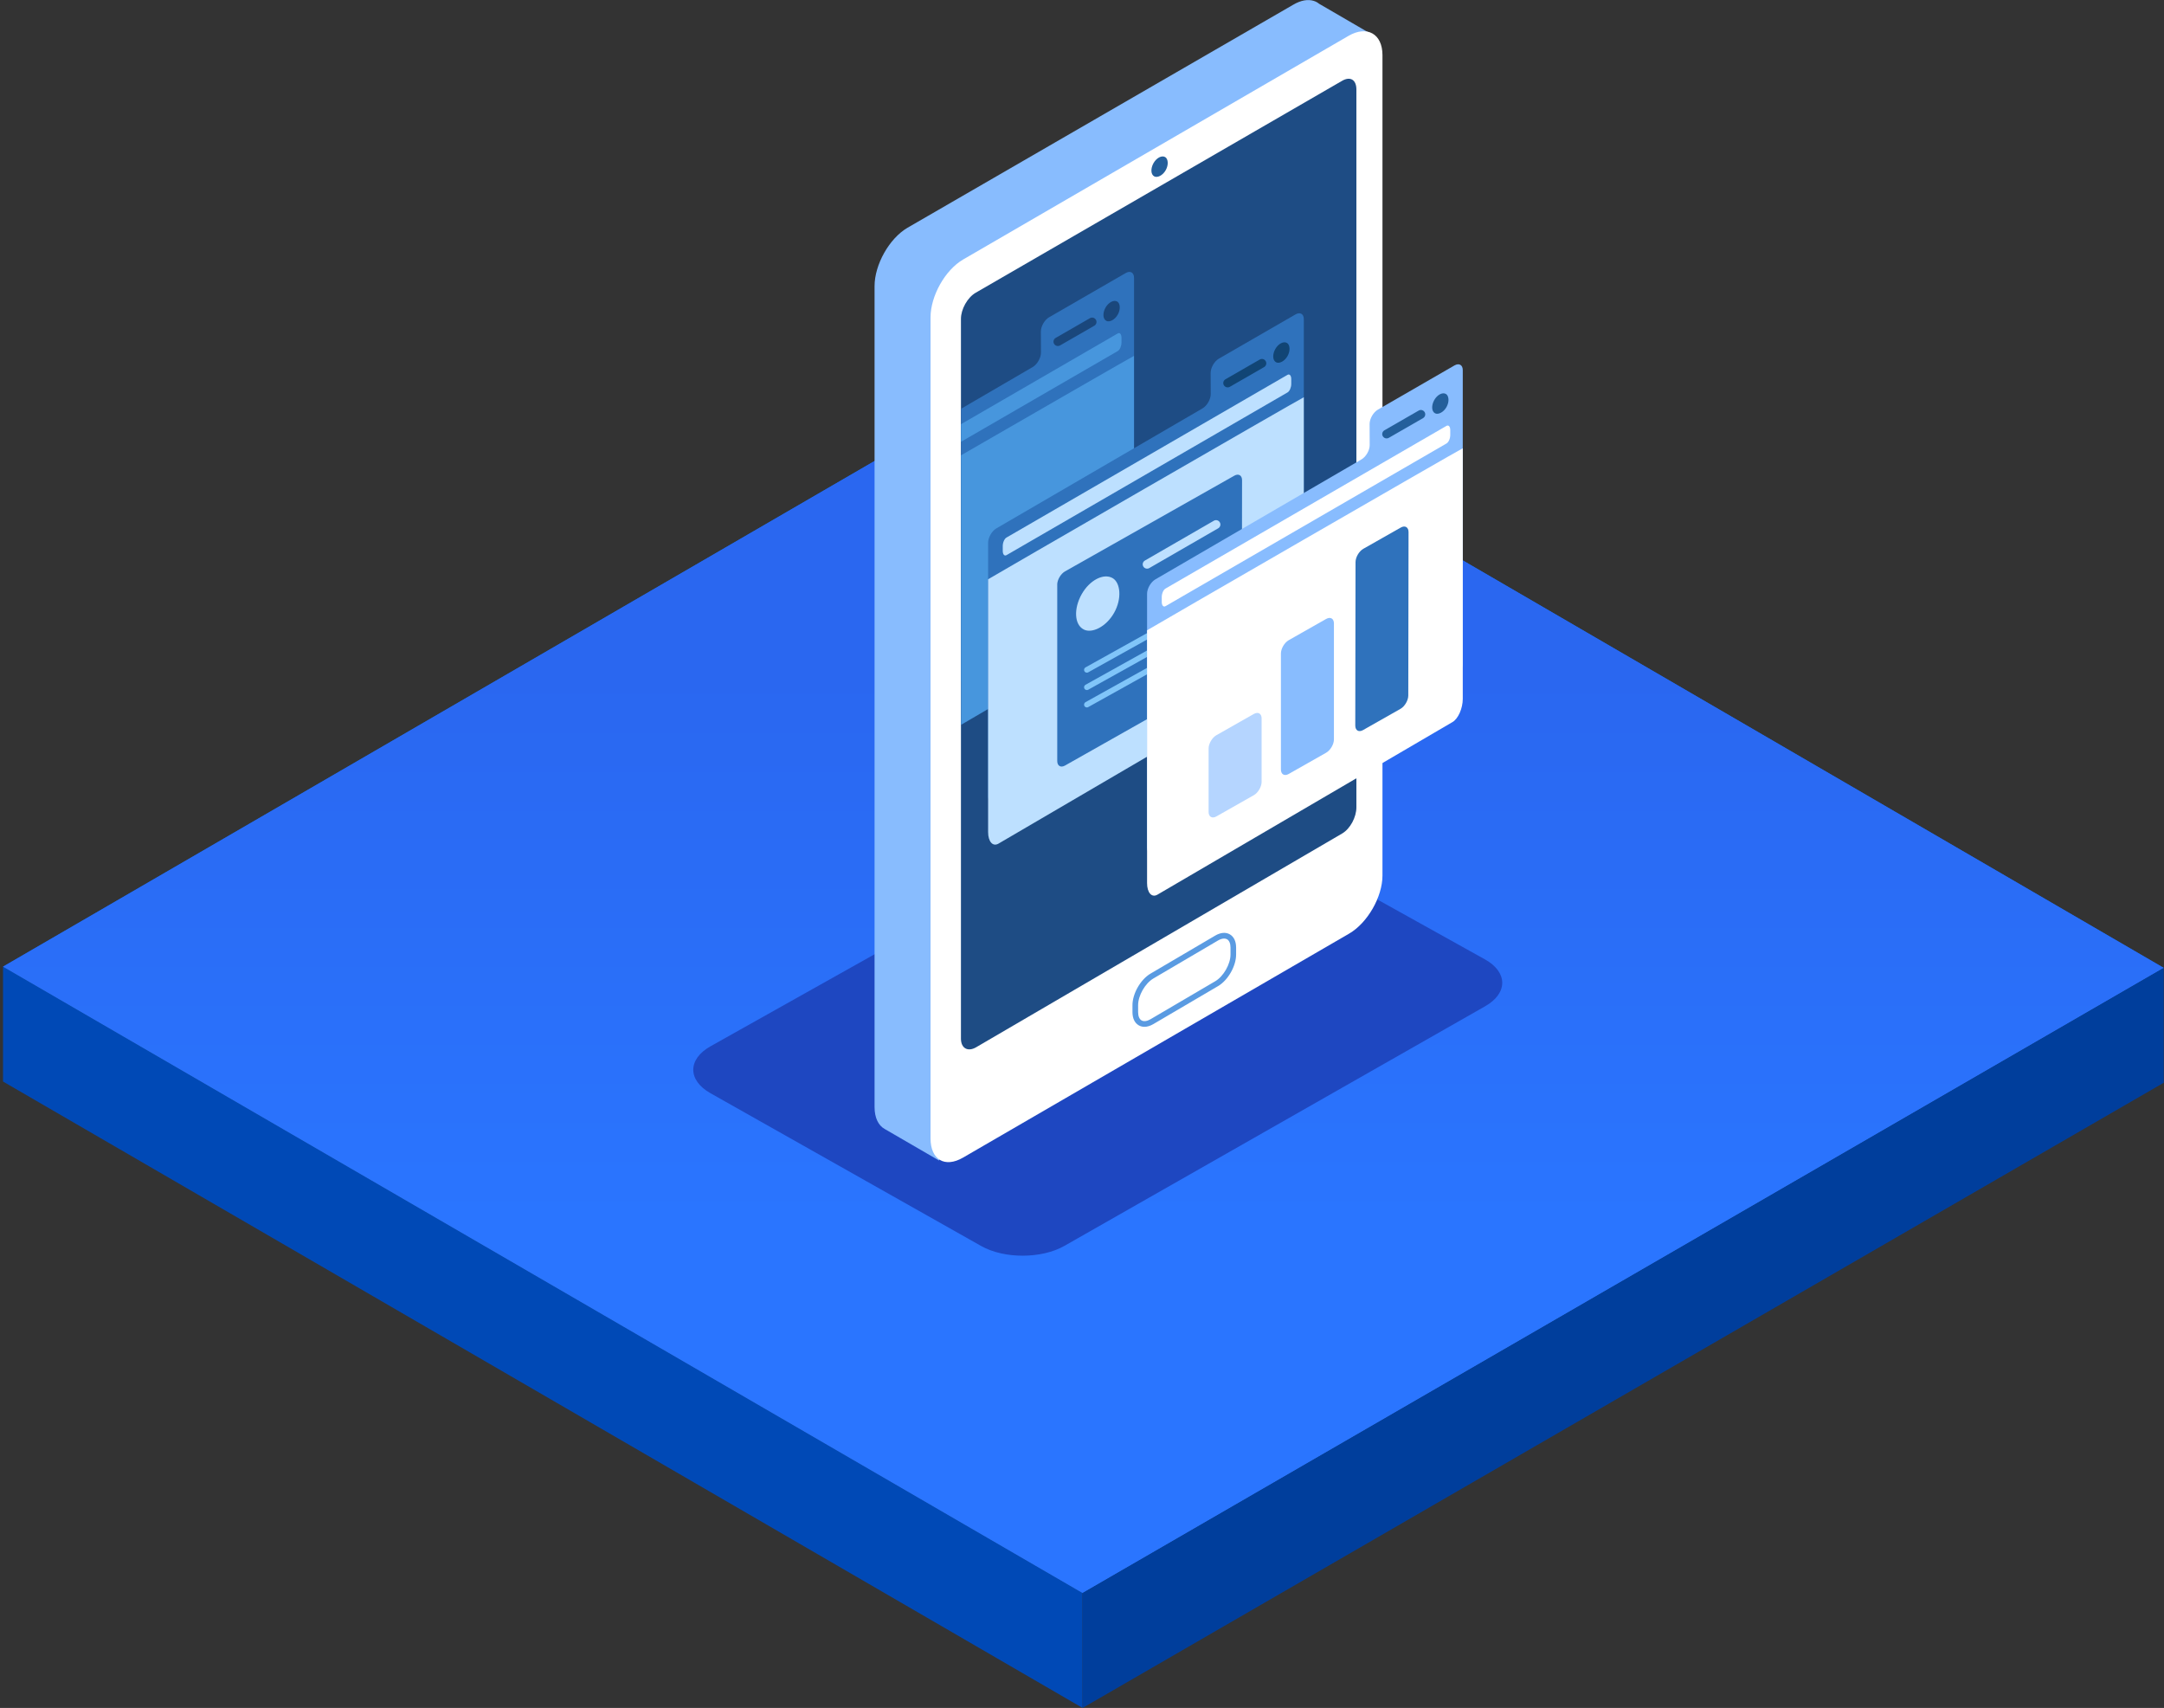
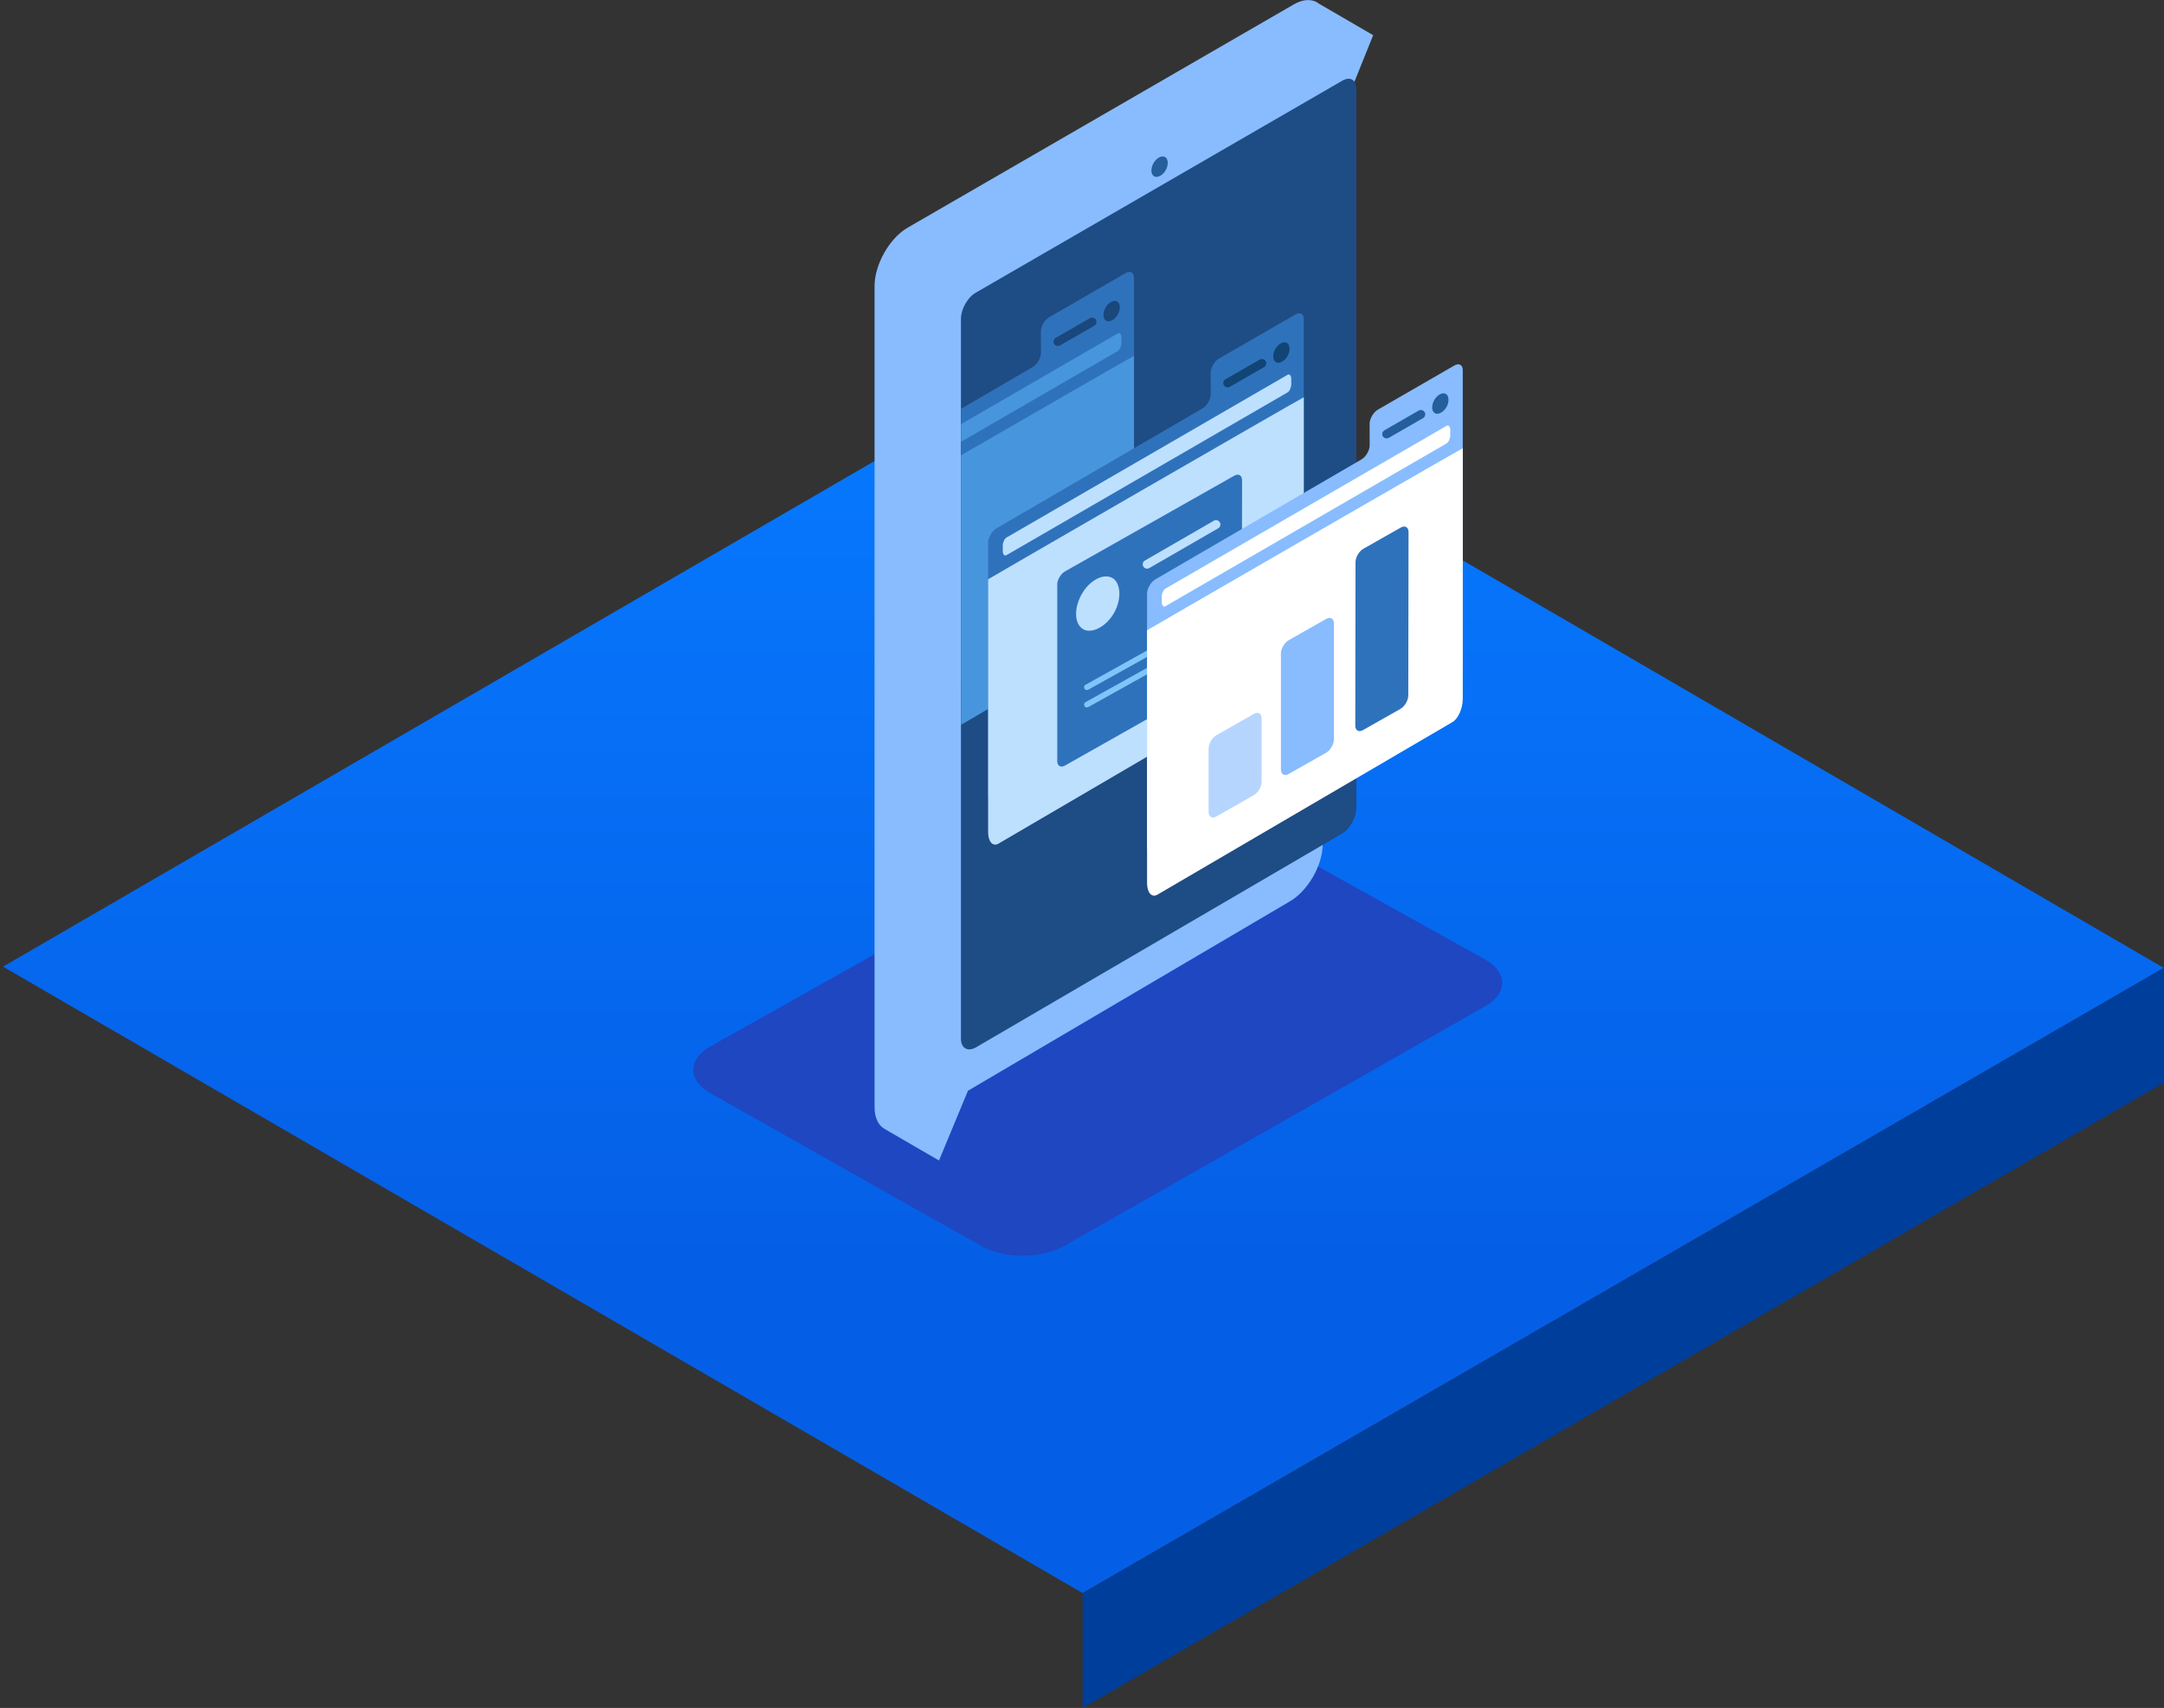
<svg xmlns="http://www.w3.org/2000/svg" width="702" height="554" viewBox="0 0 702 554" fill="none">
  <rect x="0" y="0" width="702" height="554" fill="#333333" stroke="none" />
  <g clip-path="url(#clip0)">
-     <path d="M0.985 350.813L351.197 554V516.731L0.985 313.544V350.813Z" fill="#0049B6" />
    <path d="M0.985 313.543L351.197 516.73L701.917 313.953L351.451 110.243L0.985 313.543Z" fill="url(#paint0_linear)" />
-     <path d="M0.985 313.543L351.197 516.73L701.917 313.953L351.451 110.243L0.985 313.543Z" fill="url(#paint1_linear)" />
    <path d="M701.917 351.207L351.197 553.998V516.729L701.917 313.952V351.207Z" fill="#003E9C" />
  </g>
  <g clip-path="url(#clip1)">
    <g style="mix-blend-mode:multiply">
      <path d="M230.463 354.592C223.034 350.405 223.048 343.554 230.492 339.381L367.315 262.638C374.758 258.465 386.938 258.451 394.395 262.596L481.711 311.188C489.168 315.332 489.197 322.183 481.782 326.398L345.282 404.128C337.867 408.343 325.73 408.371 318.301 404.17L230.463 354.592Z" fill="#1e47c1" />
    </g>
    <path d="M445.454 11.416L427.903 1.21C427.41 0.801 426.846 0.505 426.24 0.308L426.211 0.294H426.197C424.351 -0.298 422.039 0.054 419.544 1.52L294.364 73.893C288.429 77.389 283.707 85.89 283.707 92.783V359.072C283.707 362.582 284.947 365.049 286.949 366.177L304.612 376.425L314.001 353.8L418.19 292.521C424.196 289.152 429.073 280.75 429.073 273.857V52.114L445.454 11.416Z" fill="#88BCFE" />
-     <path d="M301.864 369.238C301.864 376.131 306.46 378.936 312.423 375.483L437.645 302.842C443.608 299.388 448.471 290.916 448.471 284.022V17.86C448.471 10.967 443.452 8.162 437.49 11.615L312.493 84.143C306.53 87.597 301.864 96.069 301.864 102.963V369.238Z" fill="white" />
    <path d="M311.732 336.913C311.732 340.014 313.945 341.269 316.623 339.718L435.389 270.362C438.067 268.797 440.013 264.991 440.013 261.89V29.024C440.013 25.923 438.081 24.654 435.389 26.205L316.51 94.955C313.832 96.506 311.732 100.312 311.732 103.413V336.913Z" fill="#1E4C84" />
-     <path d="M371.262 333.065C370.6 333.065 369.979 332.91 369.415 332.586C368.09 331.825 367.371 330.302 367.371 328.301V326.045C367.371 322.295 369.993 317.714 373.222 315.811L394.212 303.476C395.946 302.461 397.623 302.306 398.948 303.067C400.273 303.829 400.992 305.351 400.992 307.353V309.622C400.992 313.372 398.37 317.954 395.142 319.857L374.152 332.177C373.151 332.769 372.164 333.065 371.262 333.065ZM397.102 304.435C396.524 304.435 395.847 304.646 395.142 305.055L374.152 317.39C371.474 318.969 369.204 322.93 369.204 326.045V328.301C369.204 329.612 369.613 330.584 370.332 330.993C371.051 331.402 372.108 331.261 373.236 330.598L394.226 318.278C396.904 316.699 399.174 312.738 399.174 309.622V307.353C399.174 306.042 398.765 305.069 398.046 304.66C397.764 304.519 397.454 304.435 397.102 304.435Z" fill="#5A9BE2" />
    <path d="M374.194 52.92C373.221 54.654 373.278 56.627 374.476 57.233C375.463 57.727 377.196 56.923 378.169 55.189C379.142 53.455 378.944 51.538 378 50.96C376.886 50.298 375.166 51.2 374.194 52.92Z" fill="#245F9B" />
    <path d="M365.201 88.555L340.334 102.906C338.854 103.752 337.656 105.852 337.656 107.558L337.684 114.381C337.684 116.086 336.486 118.187 335.019 119.047L311.788 132.58V221.009L365.201 189.827C366.681 188.967 367.879 186.867 367.879 185.161V102.864C367.879 101.158 367.879 98.367 367.879 96.661V90.106C367.879 88.4 366.667 87.709 365.201 88.555Z" fill="#2F72BC" />
    <path d="M358.632 99.775C357.659 101.509 357.716 103.483 358.914 104.089C359.901 104.582 361.635 103.779 362.607 102.045C363.58 100.311 363.383 98.394 362.438 97.816C361.325 97.168 359.605 98.056 358.632 99.775Z" fill="#1A477C" />
    <path d="M343.167 112.238C342.673 112.238 342.208 111.984 341.94 111.533C341.545 110.857 341.785 109.997 342.462 109.602L353.584 103.202C354.261 102.821 355.121 103.047 355.515 103.724C355.91 104.4 355.67 105.26 354.994 105.655L343.871 112.055C343.646 112.168 343.406 112.238 343.167 112.238Z" fill="#1A477C" />
    <path d="M311.773 147.678V235.106L364.524 204.248C366.356 203.205 367.865 199.822 367.865 196.707V115.438C366.751 115.988 338.374 132.326 311.773 147.678Z" fill="#4796DD" />
    <path d="M362.593 108.162L311.773 137.582V143.292L362.593 113.872C363.269 113.491 363.805 112.265 363.805 111.123V109.53C363.805 108.388 363.269 107.782 362.593 108.162Z" fill="#4796DD" />
    <path d="M390.096 132.467C391.576 131.607 392.774 129.506 392.76 127.801L392.732 120.978C392.732 119.272 393.93 117.186 395.41 116.326L420.277 101.975C421.757 101.129 422.97 101.82 422.955 103.526V110.081C422.955 111.787 422.955 114.578 422.955 116.283V125.742C422.955 127.448 422.955 130.239 422.955 131.945V198.567C422.955 200.272 421.743 202.373 420.277 203.233L323.22 259.874C321.74 260.734 320.542 260.043 320.542 258.337V176.054C320.542 174.348 321.754 172.248 323.22 171.388L390.096 132.467Z" fill="#2F72BC" />
    <path d="M422.955 128.857V210.126C422.955 213.241 421.447 216.624 419.614 217.667L323.883 273.66C322.05 274.703 320.542 272.997 320.542 269.896V187.895C321.247 187.416 420.813 129.901 422.955 128.857Z" fill="#BDE0FF" />
    <path d="M325.293 178.704C325.293 179.832 325.843 180.452 326.506 180.072L417.67 127.293C418.346 126.912 418.882 125.686 418.882 124.544V122.951C418.882 121.824 418.332 121.203 417.67 121.584L326.506 174.362C325.829 174.743 325.293 175.969 325.293 177.111V178.704Z" fill="#BDE0FF" />
    <path d="M342.957 189.671C342.957 188.078 344.099 186.133 345.48 185.343L400.401 154.302C401.783 153.513 402.925 154.175 402.925 155.768L402.84 213.001C402.84 214.594 401.698 216.539 400.317 217.329L345.494 248.314C344.113 249.103 342.971 248.441 342.971 246.848V189.671H342.957Z" fill="#2F72BC" />
    <path d="M413.708 113.211C412.735 114.945 412.792 116.919 413.99 117.525C414.977 118.018 416.711 117.215 417.683 115.481C418.656 113.747 418.459 111.83 417.514 111.252C416.415 110.589 414.681 111.478 413.708 113.211Z" fill="#114575" />
    <path d="M398.244 125.657C397.751 125.657 397.286 125.404 397.018 124.953C396.623 124.276 396.863 123.416 397.539 123.021L408.662 116.621C409.339 116.227 410.198 116.466 410.593 117.143C410.988 117.82 410.748 118.679 410.072 119.074L398.949 125.474C398.724 125.601 398.484 125.657 398.244 125.657Z" fill="#114575" />
    <path d="M350.878 192.773C348.298 197.369 348.453 202.627 351.611 204.206C354.233 205.517 358.828 203.36 361.422 198.764C364.002 194.169 363.48 189.052 360.971 187.543C358.039 185.809 353.457 188.178 350.878 192.773Z" fill="#BDE0FF" />
    <path d="M372.109 184.456C371.616 184.456 371.15 184.202 370.883 183.751C370.488 183.075 370.728 182.215 371.404 181.82L393.776 168.907C394.453 168.513 395.312 168.752 395.707 169.429C396.102 170.106 395.862 170.966 395.186 171.36L372.814 184.273C372.588 184.4 372.349 184.456 372.109 184.456Z" fill="#BDE0FF" />
-     <path d="M352.584 218.189C352.26 218.189 351.95 218.02 351.781 217.724C351.541 217.287 351.696 216.723 352.133 216.483L394.043 193.139C394.48 192.899 395.044 193.054 395.283 193.491C395.523 193.928 395.368 194.492 394.931 194.732L353.021 218.076C352.894 218.161 352.739 218.189 352.584 218.189Z" fill="#80C5F9" />
    <path d="M352.584 223.829C352.26 223.829 351.95 223.659 351.781 223.363C351.541 222.926 351.696 222.363 352.133 222.123L394.043 198.779C394.48 198.539 395.044 198.694 395.283 199.131C395.523 199.568 395.368 200.132 394.931 200.371L353.021 223.716C352.894 223.8 352.739 223.829 352.584 223.829Z" fill="#80C5F9" />
    <path d="M352.584 229.466C352.26 229.466 351.95 229.297 351.781 229.001C351.541 228.564 351.696 228 352.133 227.761L394.043 204.416C394.48 204.177 395.044 204.332 395.283 204.769C395.523 205.206 395.368 205.769 394.931 206.009L353.021 229.353C352.894 229.438 352.739 229.466 352.584 229.466Z" fill="#80C5F9" />
    <path d="M441.662 149.017C443.143 148.157 444.341 146.057 444.327 144.351L444.299 137.528C444.299 135.823 445.497 133.736 446.977 132.877L471.844 118.526C473.324 117.68 474.536 118.371 474.522 120.077V126.632C474.522 128.337 474.522 131.129 474.522 132.834V142.293C474.522 143.999 474.522 146.79 474.522 148.496V215.117C474.522 216.823 473.31 218.924 471.844 219.783L374.787 276.425C373.307 277.284 372.109 276.594 372.109 274.888V192.605C372.109 190.899 373.321 188.799 374.787 187.939L441.662 149.017Z" fill="#88BCFE" />
    <path d="M474.522 145.408V226.676C474.522 229.792 473.013 233.175 471.181 234.218L375.449 290.211C373.617 291.254 372.108 289.548 372.108 286.447V204.446C372.813 203.966 472.379 146.451 474.522 145.408Z" fill="white" />
    <path d="M376.873 195.255C376.873 196.383 377.423 197.003 378.085 196.622L469.249 143.844C469.926 143.463 470.462 142.237 470.462 141.095V139.502C470.462 138.374 469.912 137.754 469.249 138.135L378.085 190.913C377.408 191.294 376.873 192.52 376.873 193.662V195.255Z" fill="white" />
    <path d="M392.07 242.803C392.07 241.21 393.211 239.265 394.593 238.476L406.744 231.582C408.126 230.793 409.268 231.455 409.268 233.048V253.601C409.268 255.194 408.126 257.14 406.744 257.929L394.593 264.823C393.211 265.612 392.07 264.949 392.07 263.356V242.803Z" fill="#B5D5FF" />
    <path d="M415.528 211.987C415.528 210.394 416.67 208.449 418.052 207.659L430.203 200.766C431.585 199.976 432.727 200.639 432.727 202.232V239.828C432.727 241.421 431.585 243.366 430.203 244.156L418.052 251.049C416.67 251.839 415.528 251.176 415.528 249.583V211.987Z" fill="#88BCFE" />
    <path d="M439.733 182.341C439.733 180.748 440.875 178.803 442.257 178.014L454.408 171.12C455.789 170.331 456.931 170.993 456.931 172.586L456.847 225.59C456.847 227.183 455.705 229.129 454.323 229.918L442.172 236.812C440.79 237.601 439.649 236.938 439.649 235.345L439.733 182.341Z" fill="#2F72BC" />
    <path d="M465.274 129.76C464.302 131.494 464.358 133.468 465.556 134.074C466.543 134.567 468.277 133.764 469.25 132.03C470.222 130.296 470.025 128.379 469.08 127.801C467.981 127.138 466.247 128.026 465.274 129.76Z" fill="#245F9B" />
    <path d="M449.811 142.208C449.317 142.208 448.852 141.954 448.584 141.503C448.189 140.827 448.429 139.967 449.106 139.572L460.228 133.172C460.905 132.777 461.765 133.017 462.159 133.694C462.554 134.37 462.314 135.23 461.638 135.625L450.515 142.025C450.29 142.152 450.05 142.208 449.811 142.208Z" fill="#245F9B" />
  </g>
  <defs>
    <linearGradient id="paint0_linear" x1="352.211" y1="409.13" x2="352.211" y2="131.165" gradientUnits="userSpaceOnUse">
      <stop stop-color="#055FE6" />
      <stop offset="1" stop-color="#0679FF" />
    </linearGradient>
    <linearGradient id="paint1_linear" x1="351.451" y1="435.041" x2="351.451" y2="185.893" gradientUnits="userSpaceOnUse">
      <stop offset="0.158" stop-color="#2A75FF" />
      <stop offset="0.867" stop-color="#2A67F0" />
    </linearGradient>
    <clipPath id="clip0">
      <rect width="700.932" height="443.756" fill="white" transform="translate(0.985 110.243)" />
    </clipPath>
    <clipPath id="clip1">
      <rect width="699.823" height="552.216" fill="white" transform="translate(2.096 0.027)" />
    </clipPath>
  </defs>
</svg>